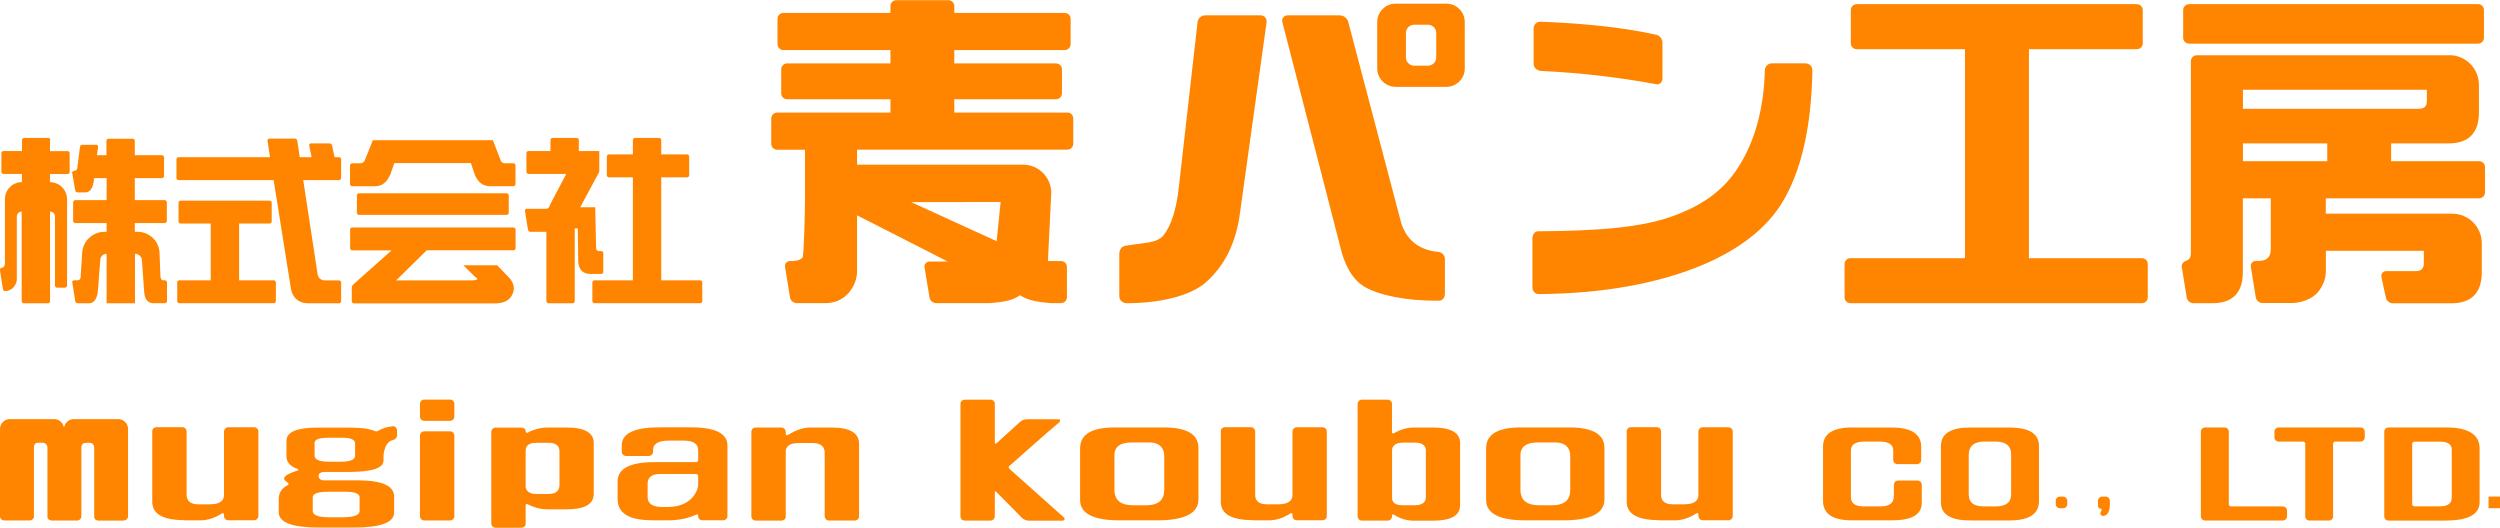
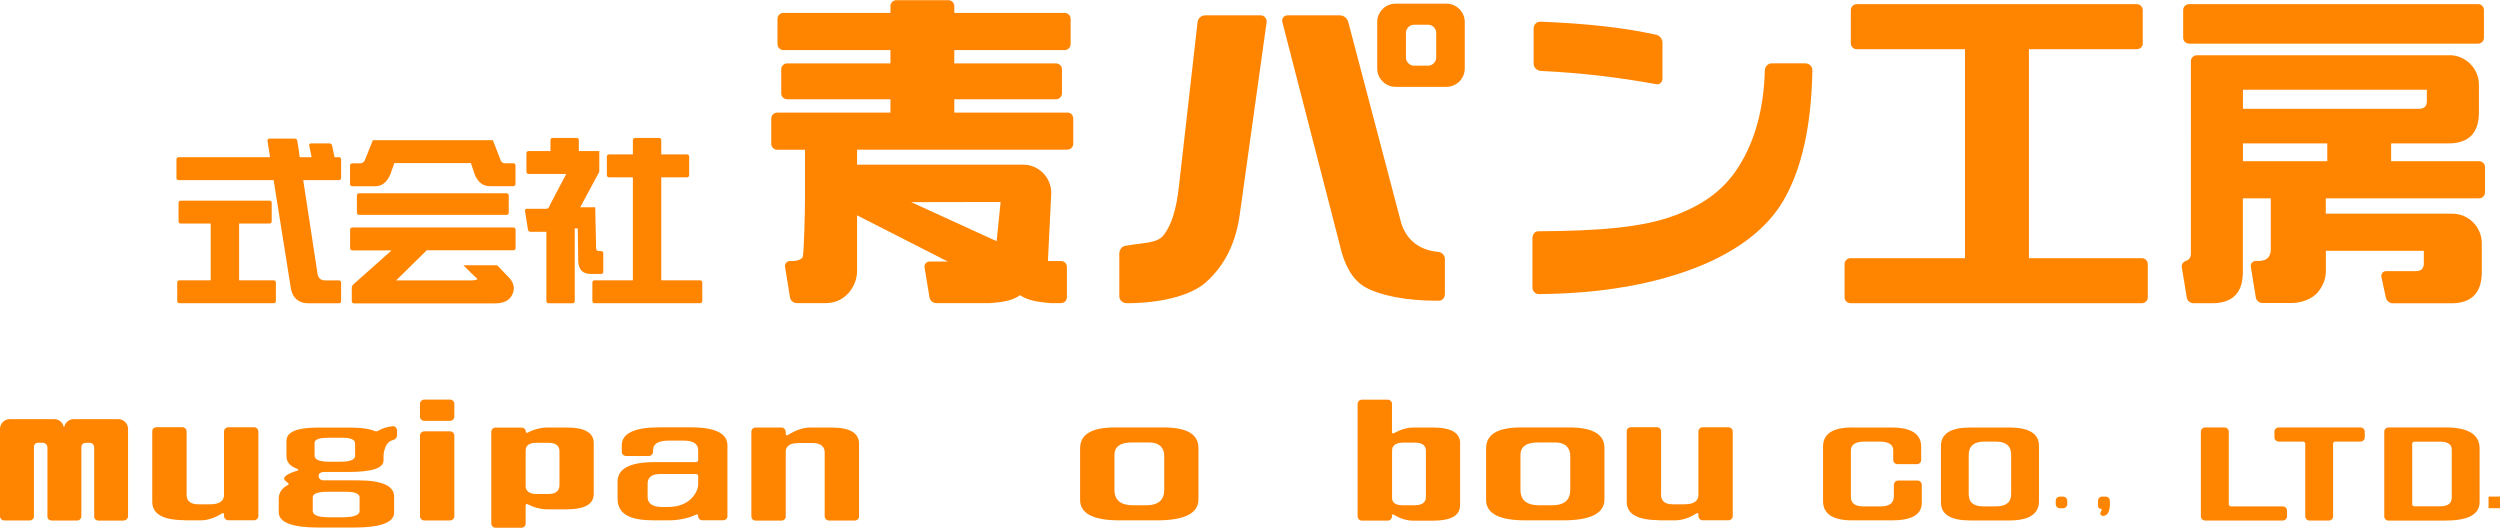
<svg xmlns="http://www.w3.org/2000/svg" id="_レイヤー_2" data-name="レイヤー 2" viewBox="0 0 288.17 60.81">
  <defs>
    <style>
      .cls-1 {
        fill: #ff8400;
      }
    </style>
  </defs>
  <g id="txt">
    <g>
      <g>
        <g>
          <path class="cls-1" d="m145.32,1.77c.41,0,.73.37.68.78l-3.08,22.06c-.44,3.36-1.75,6.01-3.93,7.94-1.82,1.6-5.38,2.4-9.1,2.4-.46,0-.87-.33-.87-.79v-4.91c0-.44.27-.85.71-.92,2.2-.38,3.67-.27,4.42-1.25.88-1.13,1.46-2.99,1.74-5.58l2.15-18.95c.05-.44.43-.78.87-.78h6.42Zm9.1,0c.46,0,.87.31.99.76l6.01,22.82c.28,1.16.84,2.07,1.7,2.73.72.54,1.61.86,2.67.96.43.04.76.39.76.82v4.02c0,.4-.27.78-.67.78h-.44c-3.14,0-6.41-.55-8.23-1.65-1.32-.83-2.25-2.41-2.77-4.76l-6.63-25.72c-.1-.38.19-.76.59-.76h6.04Z" />
          <path class="cls-1" d="m208.13,7.31c.44,0,.78.36.78.79-.11,6.46-1.25,11.52-3.43,15.17-1.85,3.06-5.01,5.52-9.47,7.37-5.18,2.11-11.4,3.2-18.66,3.26-.41,0-.71-.37-.71-.78v-5.67c0-.4.26-.79.66-.79,6.82-.04,12.12-.41,15.88-1.88,3.34-1.27,5.89-3.1,7.65-6.27,1.63-2.87,2.49-6.34,2.6-10.39.01-.44.35-.82.8-.82h3.89Zm-17.25-3.32c.44.1.75.5.75.96v4.1c0,.39-.31.73-.69.66-4.39-.81-8.81-1.32-13.27-1.53-.47-.02-.89-.36-.89-.82V3.26c0-.43.35-.77.78-.76,5.27.2,9.71.7,13.32,1.5Z" />
          <path class="cls-1" d="m247,4.99c0,.38-.31.68-.68.68h-12.45v24.09h13.02c.38,0,.68.31.68.68v3.83c0,.38-.31.68-.68.68h-33.59c-.38,0-.68-.31-.68-.68v-3.83c0-.38.31-.68.68-.68h13.2V5.67h-12.48c-.38,0-.68-.31-.68-.68V1.16c0-.38.31-.68.68-.68h32.29c.38,0,.68.31.68.68v3.83Z" />
          <path class="cls-1" d="m282.33,6.36c1.88,0,3.41,1.53,3.41,3.41v3.24c-.02,2.35-1.2,3.52-3.53,3.52h-6.59v2.05h10.14c.38,0,.68.31.68.68v2.92c0,.38-.31.68-.68.68h-17.67v1.77h14.57c1.89,0,3.41,1.53,3.41,3.41v3.39c-.02,2.35-1.2,3.53-3.52,3.53h-6.72c-.4,0-.74-.28-.82-.67l-.51-2.37c-.07-.34.19-.67.54-.67h3.45c.6,0,.9-.3.9-.9v-1.44h-11.29v2.4c-.02.86-.34,1.66-.94,2.4-.72.81-1.96,1.22-3.04,1.22h-3.31c-.39,0-.73-.28-.79-.67l-.57-3.51c-.06-.35.21-.67.57-.67h.4c.48-.02.83-.16,1.04-.4.19-.24.29-.55.29-.93v-5.89h-3.22v8.56c-.02,2.35-1.2,3.53-3.52,3.53h-2.16c-.39,0-.73-.29-.79-.67l-.57-3.51c-.05-.34.21-.62.54-.73.34-.11.51-.39.51-.84V7.05c0-.38.31-.68.68-.68h29.1Zm3.31-5.89c.38,0,.68.31.68.68v3.2c0,.38-.31.68-.68.68h-33.31c-.38,0-.68-.31-.68-.68V1.16c0-.38.31-.68.68-.68h33.31Zm-27.1,9.87v2.2h20.3c.6,0,.9-.3.9-.9v-1.3h-21.19Zm0,6.19v2.05h9.72v-2.05h-9.72Z" />
          <path class="cls-1" d="m168.84,7.89c0,1.17-.95,2.12-2.12,2.12h-5.85c-1.17,0-2.12-.95-2.12-2.12V2.54c0-1.17.95-2.12,2.12-2.12h5.85c1.17,0,2.12.95,2.12,2.12v5.35Zm-3.29-4.09c0-.53-.43-.95-.95-.95h-1.59c-.53,0-.95.43-.95.95v2.82c0,.53.43.95.95.95h1.59c.53,0,.95-.43.95-.95v-2.82Z" />
          <path class="cls-1" d="m123.02,12.98h-13.02v-1.54h11.73c.38,0,.68-.31.68-.68v-2.77c0-.38-.31-.68-.68-.68h-11.73v-1.54h12.73c.38,0,.68-.31.68-.68v-2.92c0-.38-.31-.68-.68-.68h-12.73v-.79c0-.38-.31-.68-.68-.68h-6c-.38,0-.68.31-.68.68v.79h-12.34c-.38,0-.68.31-.68.68v2.92c0,.38.31.68.68.68h12.34v1.54h-11.91c-.38,0-.68.31-.68.68v2.77c0,.38.31.68.68.68h11.91v1.54h-13.06c-.38,0-.68.31-.68.68v2.92c0,.38.31.68.68.68h3.21v5.86c0,.38-.09,6.33-.29,6.57-.22.24-.56.37-1.04.4h-.4c-.36,0-.63.32-.57.67l.57,3.51c.06.39.4.67.79.67h3.31c1.08,0,1.98-.4,2.7-1.22.6-.74.91-1.54.93-2.4v-6.5l10.46,5.33h-2.11c-.36,0-.63.32-.57.67l.57,3.45c.06.39.4.67.79.67h6.22c1.23-.11,2.47-.22,3.43-.91.95.65,2.21.79,3.48.91h1.24c.38,0,.68-.31.68-.68v-3.49c0-.38-.31-.68-.68-.68h-1.51l.38-7.7c.09-1.85-1.39-3.41-3.24-3.41h-19.14v-1.73h24.24c.38,0,.68-.31.68-.68v-2.92c0-.38-.31-.68-.68-.68Zm-8.15,14.82l-9.84-4.5,10.31-.02-.46,4.51Z" />
        </g>
        <g>
          <path class="cls-1" d="m20.58,20.76c-.14,0-.24-.11-.24-.24v-2.16c0-.13.11-.24.24-.24h10.55l-.3-1.9c-.02-.13.08-.24.21-.24h2.95c.14,0,.26.1.28.24l.28,1.9h1.37l-.28-1.35c-.03-.12.07-.24.19-.24h2.16c.14,0,.26.1.29.24l.28,1.35h.52c.13,0,.24.11.24.24v2.16c0,.13-.11.24-.24.24h-4.13l1.67,10.91c.12.43.4.65.84.65h1.62c.13,0,.24.11.24.24v2.16c0,.13-.11.24-.24.24h-3.52c-1.06,0-1.73-.51-2-1.53l-2.02-12.67h-10.96Zm10.74,4.77c0,.13-.11.24-.24.24h-3.52v6.54h4c.13,0,.24.11.24.24v2.16c0,.13-.11.24-.24.24h-10.89c-.14,0-.24-.11-.24-.24v-2.16c0-.13.11-.24.24-.24h3.62v-6.54h-3.47c-.13,0-.24-.11-.24-.24v-2.16c0-.14.11-.24.24-.24h10.26c.13,0,.24.11.24.24v2.16Z" />
          <path class="cls-1" d="m57.76,18.57c.08.17.24.25.49.25h.93c.13,0,.24.11.24.24v2.16c0,.13-.11.24-.24.24h-2.72c-.8,0-1.38-.46-1.75-1.37l-.43-1.29h-8.83l-.43,1.24c-.39.95-.98,1.43-1.77,1.43h-2.66c-.13,0-.24-.11-.24-.24v-2.16c0-.13.11-.24.24-.24h.88c.31,0,.52-.14.61-.43l.9-2.24h13.83l.94,2.41Zm1.67,10.04c0,.13-.11.24-.24.24h-10l-3.53,3.47h8.79c.22-.01.4-.05.53-.1.09-.05.03-.14-.18-.27l-1.39-1.37h3.9l1.43,1.49c.52.61.63,1.24.31,1.88-.31.68-.98,1.02-2,1.02h-16.26c-.13,0-.24-.11-.24-.24v-1.55c0-.15.07-.3.18-.4l4.41-3.92h-4.54c-.13,0-.24-.11-.24-.24v-2.16c0-.14.11-.24.24-.24h18.59c.13,0,.24.11.24.24v2.16Zm-1.03-6.33c.13,0,.24.11.24.24v2.01c0,.13-.11.24-.24.24h-17.02c-.13,0-.24-.11-.24-.24v-2.01c0-.14.11-.24.24-.24h17.02Z" />
          <path class="cls-1" d="m68.71,28.54l-.1-4.65h-.82s-.91,0-.91,0l2.2-4.09v-2.39h-2.36v-1.27c0-.13-.11-.24-.24-.24h-2.79c-.13,0-.24.11-.24.24v1.27h-2.53c-.13,0-.24.11-.24.24v2.16c0,.13.11.24.24.24h4.35l-1.86,3.53c-.08.33-.24.49-.47.49h-2.23c-.13,0-.22.11-.2.24l.35,2.17c.02.14.14.24.28.24h1.84v8c0,.13.11.24.24.24h2.79c.13,0,.24-.11.24-.24v-8.39h.35l.05,3.8c.05.95.52,1.44,1.41,1.45h1.24c.13,0,.24-.11.24-.24v-2.16c0-.14-.11-.24-.24-.24h-.27c-.2,0-.31-.13-.33-.39Zm7.51,3.77v-11.87h2.98c.13,0,.24-.11.24-.24v-2.16c0-.13-.11-.24-.24-.24h-2.98v-1.66c0-.13-.11-.24-.24-.24h-2.79c-.13,0-.24.11-.24.24v1.66h-2.76c-.13,0-.24.11-.24.24v2.16c0,.13.11.24.24.24h2.76v11.87h-4.43c-.13,0-.24.11-.24.24v2.16c0,.13.11.24.24.24h12.19c.13,0,.24-.11.24-.24v-2.16c0-.13-.11-.24-.24-.24h-4.49Z" />
-           <path class="cls-1" d="m18.82,32.31c-.2,0-.31-.17-.33-.51l-.1-2.65c-.05-1.36-1.17-2.43-2.53-2.43h-.32v-1.01h3.45c.13,0,.24-.11.24-.24v-2.16c0-.13-.11-.24-.24-.24h-3.45v-2.54h3.13c.13,0,.24-.11.24-.24v-2.16c0-.13-.11-.24-.24-.24h-3.13v-1.66c0-.13-.11-.24-.24-.24h-2.79c-.13,0-.24.11-.24.24v1.66h-1.1l.14-.96c.02-.13-.08-.24-.21-.24h-1.61c-.14,0-.26.1-.27.24l-.3,2.37c-.01.25-.14.38-.37.39-.14,0-.26.11-.23.24l.35,2.01c.02.14.14.24.29.24h.84c.63,0,.97-.55,1.04-1.65h1.45v2.54h-3.62c-.13,0-.24.11-.24.24v2.16c0,.13.11.24.24.24h3.62v1.01h-.24c-1.37,0-2.5,1.06-2.58,2.43l-.17,2.75c-.01.27-.14.41-.39.41h-.38c-.13,0-.22.11-.2.24l.35,2.17c.02.14.14.24.28.24h1.27c.67,0,1.03-.59,1.08-1.77l.25-3.26c.03-.38.35-.68.73-.68h0v5.71h3.27v-5.71h0c.42,0,.78.33.8.75l.26,3.62c.05.88.41,1.32,1.08,1.33h1.31c.14,0,.24-.11.24-.24v-2.16c0-.13-.11-.24-.24-.24h-.17ZM5.81,16.14c0-.13-.11-.24-.24-.24h-2.79c-.13,0-.24.11-.24.24v1.27H.4c-.13,0-.24.11-.24.24v2.16c0,.13.11.24.24.24h2.13v.94h0c-1.08,0-1.96.88-1.96,1.96v7.42c0,.13-.04.25-.12.37-.06.07-.15.12-.28.14-.12.02-.2.14-.18.26l.35,2.17c.02.13.11.24.23.24.41,0,.75-.16,1.02-.47.23-.29.35-.59.35-.9v-7.22c0-.31.25-.57.56-.57h0v10.33c0,.13.11.24.24.24h2.79c.13,0,.24-.11.24-.24v-10.33h0c.32,0,.57.26.57.58v7.95c0,.13.11.24.24.24h.91c.13,0,.24-.11.24-.24v-9.95c0-1.09-.88-1.97-1.97-1.97h0v-.94h2.03c.13,0,.24-.11.24-.24v-2.16c0-.14-.11-.24-.24-.24h-2.03v-1.27Z" />
        </g>
      </g>
      <g>
        <path class="cls-1" d="m21.31,59.98h1.77c.84,0,1.69-.27,2.52-.81.09-.06.22,0,.22.1v.19c0,.27.21.51.49.51h2.98c.27,0,.49-.22.49-.49v-9.74c0-.27-.22-.49-.49-.49h-2.98c-.27,0-.49.23-.49.51v7.31c0,.36-.15.63-.44.81-.27.17-.66.25-1.18.25h-1.35c-1.1,0-1.34-.59-1.34-1.08v-7.3c0-.27-.21-.51-.49-.51h-2.98c-.26,0-.49.19-.49.45v8.14c0,1.42,1.22,2.12,3.73,2.13Z" />
        <path class="cls-1" d="m45.75,49.58c0-.27-.23-.48-.49-.45-.65.07-1.22.25-1.7.54-.11.07-.24.07-.36.02-.61-.27-1.56-.4-2.81-.4h-3.82c-2.36,0-3.55.51-3.55,1.52v1.76c0,.67.38,1.14,1.16,1.44l.15.06c.08.03.07.14,0,.16l-.16.05c-1.22.39-1.42.72-1.42.88,0,.15.15.31.45.49.1.06.09.2,0,.25-.7.35-1.05.87-1.07,1.57v1.58c0,1.17,1.55,1.76,4.62,1.76h4c3.09,0,4.66-.57,4.68-1.7v-1.88c0-1.23-1.41-1.86-4.19-1.86h-3.83c-.14,0-.29,0-.42-.07-.16-.09-.25-.23-.27-.44,0-.21.13-.46.73-.46h2.75c2.66,0,4.01-.44,4.01-1.31v-.53c0-.16.02-.32.05-.47.12-.52.28-.86.47-1.03.13-.16.32-.27.56-.33.26-.07.48-.28.48-.56v-.57Zm-7.83,7.1h1.83c.73,0,1.7.07,1.7.67v1.54c0,.64-1.13.73-1.98.74h-1.44c-.85,0-1.98-.08-1.98-.74v-1.56c0-.58,1.06-.65,1.85-.65Zm3.02-4.17c0,.71-1.28.71-1.71.71h-1.26c-.42,0-1.71,0-1.71-.71v-1.45c0-.54.92-.6,1.62-.6h1.56c.36,0,1.45,0,1.49.62v1.43Z" />
        <path class="cls-1" d="m48.9,46.06c-.27,0-.49.22-.49.49v1.47c0,.27.22.49.49.49h2.98c.27,0,.49-.22.49-.49v-1.47c0-.27-.22-.49-.49-.49h-2.98Zm-.49,13.44c0,.27.22.49.49.49h2.98c.27,0,.49-.22.49-.49v-9.29c0-.27-.22-.49-.49-.49h-2.98c-.27,0-.49.22-.49.49v9.29Z" />
        <path class="cls-1" d="m68.44,51.09c0-1.22-1.03-1.81-3.15-1.81h-2.17c-.77,0-1.55.2-2.32.6-.11.06-.21-.06-.21-.18,0-.24-.22-.41-.47-.41h-3c-.27,0-.49.22-.49.49v10.56c0,.27.22.49.49.49h2.98c.26,0,.49-.19.49-.45v-2.12c0-.11.11-.2.21-.15.77.4,1.55.6,2.32.6h2.17c2.12,0,3.15-.59,3.15-1.79v-5.81Zm-3.95,4.82c0,.47-.22,1.03-1.24,1.03h-1.44c-.6,0-.99-.19-1.16-.58-.06-.13-.06-.28-.06-.42v-3.92c0-.17.01-.34.09-.49.17-.33.55-.49,1.13-.49h1.44c1.03,0,1.24.54,1.24.99v3.89Z" />
        <path class="cls-1" d="m75.2,59.98h1.8c1.2,0,2.3-.22,3.27-.67.09-.04.2,0,.2.1v.07c0,.27.21.49.49.49h2.4c.26,0,.49-.19.49-.45v-8.18c0-1.37-1.39-2.07-4.13-2.08h-3.76c-2.84,0-4.29.7-4.29,2.08v.73c0,.27.22.49.49.49h2.63c.28,0,.49-.24.49-.52v-.17c0-.71.6-1.08,1.79-1.08h1.74c1.09,0,1.65.36,1.67,1.08v1.16c0,.13-.11.24-.24.24h-4.79c-2.83,0-4.26.75-4.26,2.23v2.02c0,1.65,1.31,2.45,4.01,2.45Zm-.55-4.23c0-.51.24-1.11,1.4-1.11h4.19c.13,0,.24.11.24.24v.88c0,.5-.2,1-.58,1.48-.66.79-1.63,1.19-2.9,1.2h-.67c-1.09,0-1.65-.37-1.68-1.11v-1.59Z" />
        <path class="cls-1" d="m91.95,51.06h1.68c1.18,0,1.43.6,1.43,1.1v7.33c0,.27.21.51.49.51h2.98c.26,0,.49-.2.49-.46v-8.38c0-1.25-1.03-1.87-3.15-1.88h-2.5c-.78,0-1.65.3-2.58.88-.1.06-.22-.01-.22-.13v-.21c0-.28-.2-.54-.49-.54h-2.98c-.27,0-.49.22-.49.49v9.75c0,.27.22.49.49.49h2.98c.25,0,.49-.18.49-.43,0-1.48,0-6.28,0-7.45,0-.15,0-.31.07-.45.19-.4.64-.6,1.32-.6Z" />
-         <path class="cls-1" d="m122.54,59.99c.17,0,.25-.21.12-.32-1.28-1.15-5.29-4.72-6.27-5.6-.1-.09-.18-.23-.08-.32.77-.69,4.5-4,5.82-5.1.13-.11.08-.32-.09-.32h-3.64c-.3,0-.59.09-.81.29-.67.6-2.18,1.97-2.72,2.47-.07.06-.2.06-.2-.03v-4.52c0-.26-.22-.47-.49-.47h-2.98c-.27,0-.49.22-.49.49v12.96c0,.27.22.49.49.49h2.98c.28,0,.49-.25.49-.53v-2.76c0-.07.09-.09.15-.04.51.51,2.2,2.22,2.95,2.98.22.23.53.36.85.36h3.93Z" />
        <path class="cls-1" d="m138.14,51.64c0-1.59-1.32-2.37-4.04-2.37h-5.56c-2.7,0-4.02.78-4.04,2.39v5.97c0,1.56,1.52,2.35,4.53,2.35h4.34c3.15,0,4.75-.8,4.77-2.38v-5.96Zm-3.95,4.91c0,.77-.36,1.69-2.07,1.69h-1.53c-1.39,0-2.11-.58-2.13-1.73v-4.07c0-.95.68-1.44,2.01-1.44h1.96c1.43,0,1.75.83,1.77,1.52v4.02Z" />
-         <path class="cls-1" d="m144.47,59.98h1.77c.84,0,1.69-.27,2.52-.81.09-.06.22,0,.22.1v.19c0,.27.21.51.49.51h2.98c.27,0,.49-.22.49-.49v-9.74c0-.27-.22-.49-.49-.49h-2.98c-.27,0-.49.23-.49.51v7.31c0,.48-.28,1.06-1.61,1.06h-1.35c-1.1,0-1.34-.59-1.34-1.08v-7.3c0-.27-.21-.51-.49-.51h-2.98c-.26,0-.49.19-.49.45v8.14c0,1.42,1.22,2.12,3.73,2.13Z" />
        <path class="cls-1" d="m168.31,51.12c0-1.24-1.03-1.84-3.16-1.84h-2.17c-.77,0-1.54.22-2.31.66-.1.05-.22-.01-.22-.12v-3.29c0-.26-.23-.46-.49-.46h-2.98c-.27,0-.49.22-.49.49v12.96c0,.27.22.49.49.49h2.98c.27,0,.49-.22.49-.48v-.13c0-.1.13-.13.22-.07.73.46,1.5.69,2.3.69h2.17c2.12,0,3.16-.59,3.16-1.79v-7.08Zm-3.95,6.18c0,.42-.22.93-1.25.94h-1.44c-.55,0-.93-.14-1.11-.44-.09-.14-.1-.31-.1-.47v-5.37c0-.16.02-.33.11-.47.19-.3.56-.46,1.1-.47h1.44c1.03,0,1.25.51,1.25.94v5.33Z" />
        <path class="cls-1" d="m184.94,51.64c0-.79-.32-1.36-.98-1.76-.67-.4-1.7-.61-3.06-.61h-5.56c-2.7,0-4.02.78-4.04,2.39v5.97c0,1.56,1.52,2.35,4.53,2.35h4.34c3.15,0,4.75-.8,4.77-2.38v-5.96Zm-3.95,4.91c0,.77-.36,1.69-2.07,1.69h-1.53c-1.39,0-2.11-.58-2.13-1.73v-4.07c0-.95.68-1.44,2.01-1.44h1.96c1.43,0,1.75.83,1.77,1.52v4.02Z" />
        <path class="cls-1" d="m191.26,59.98h1.77c.84,0,1.69-.27,2.52-.81.09-.06.22,0,.22.1v.19c0,.27.21.51.49.51h2.98c.27,0,.49-.22.49-.49v-9.74c0-.27-.22-.49-.49-.49h-2.98c-.27,0-.49.23-.49.51v7.31c0,.48-.28,1.06-1.61,1.06h-1.35c-1.11,0-1.34-.59-1.34-1.08v-7.3c0-.27-.21-.51-.49-.51h-2.98c-.26,0-.49.19-.49.45v8.14c0,1.42,1.22,2.12,3.74,2.13Z" />
        <path class="cls-1" d="m213.54,49.28h4.5c2.28,0,3.41.75,3.41,2.21v1.56c0,.26-.23.45-.49.45h-2.24c-.27,0-.49-.21-.49-.48v-1.11c0-.67-.53-1.01-1.59-1.01h-1.68c-1.08,0-1.61.34-1.61,1.01v5.37c0,.73.48,1.09,1.45,1.09h1.98c1.01,0,1.52-.39,1.52-1.17v-1.28c0-.28.2-.53.49-.53h2.24c.27,0,.49.23.49.5v2.1c-.02,1.33-1.16,1.99-3.44,1.99h-4.57c-2.24,0-3.37-.74-3.37-2.23v-6.28c0-1.47,1.13-2.2,3.39-2.2Z" />
        <path class="cls-1" d="m223.73,51.4c0-1.42,1.13-2.12,3.39-2.12h4.5c2.27,0,3.41.71,3.41,2.12v6.36c0,1.48-1.13,2.23-3.39,2.23h-4.54c-2.24,0-3.37-.69-3.37-2.07v-6.52Zm3.21,5.66c.02.87.58,1.31,1.7,1.31h1.43c1.17,0,1.75-.48,1.75-1.41v-4.57c0-.99-.6-1.49-1.8-1.49h-1.27c-1.21,0-1.82.52-1.82,1.55v4.61Z" />
        <path class="cls-1" d="m237.8,57.24c.27,0,.49.22.49.49v.37c0,.27-.22.49-.49.49h-.35c-.27,0-.49-.22-.49-.49v-.37c0-.27.22-.49.49-.49h.35Z" />
        <path class="cls-1" d="m243.02,59.06c-.1.25-.35.41-.61.41-.22,0-.38-.22-.28-.42l.12-.25c.03-.07-.02-.15-.09-.15-.18,0-.33-.15-.33-.33v-.59c0-.27.22-.49.49-.49h.39c.27,0,.49.22.49.49v.48c0,.29-.06.58-.17.85Z" />
        <path class="cls-1" d="m263.13,58.37c.27,0,.49.22.49.49v.65c0,.27-.22.49-.49.49h-8.95c-.27,0-.49-.22-.49-.49v-9.75c0-.27.22-.49.49-.49h2.24c.27,0,.49.22.49.49v8.37c0,.13.11.24.24.24h5.98Z" />
        <path class="cls-1" d="m268.94,59.51c0,.27-.22.49-.49.49h-2.24c-.27,0-.49-.22-.49-.49v-8.37c0-.13-.11-.24-.24-.24h-2.82c-.27,0-.49-.22-.49-.49v-.65c0-.27.22-.49.49-.49h9.43c.27,0,.49.22.49.49v.65c0,.27-.22.49-.49.49h-2.92c-.13,0-.24.11-.24.24v8.37Z" />
        <path class="cls-1" d="m281.92,60.01h-6.6c-.27,0-.49-.22-.49-.49v-9.76c0-.27.22-.49.49-.49h6.6c2.6,0,3.9.81,3.9,2.44v6.15c0,1.43-1.3,2.14-3.9,2.14Zm.69-8.17c0-.62-.45-.93-1.34-.93h-2.98c-.13,0-.24.11-.24.24v6.97c0,.13.11.24.24.24h2.98c.89,0,1.34-.34,1.34-1.01v-5.51Z" />
        <path class="cls-1" d="m288.17,57.24v1.34h-1.32v-1.34h1.32Z" />
        <path class="cls-1" d="m14.27,59.99c.27,0,.49-.22.49-.49v-9.98s0-.08,0-.08c0-.62-.51-1.13-1.13-1.13h-5.12c-.55,0-1,.39-1.11.9,0,.02-.04.02-.05,0-.11-.52-.56-.9-1.11-.9H1.13c-.62,0-1.13.51-1.13,1.13v10.06c0,.27.22.49.49.49h2.93c.26,0,.49-.19.49-.45,0-1.56,0-6.64,0-7.89,0-.19.02-.39.16-.51.08-.07.2-.11.37-.11h.4c.4,0,.63.22.63.6v7.93c0,.26.23.44.49.44h2.93c.27,0,.49-.23.49-.5v-7.87c0-.18.03-.37.18-.48.09-.07.21-.11.39-.11h.37c.34,0,.54.22.54.6v7.93c0,.26.23.44.49.44h2.93Z" />
      </g>
    </g>
  </g>
</svg>